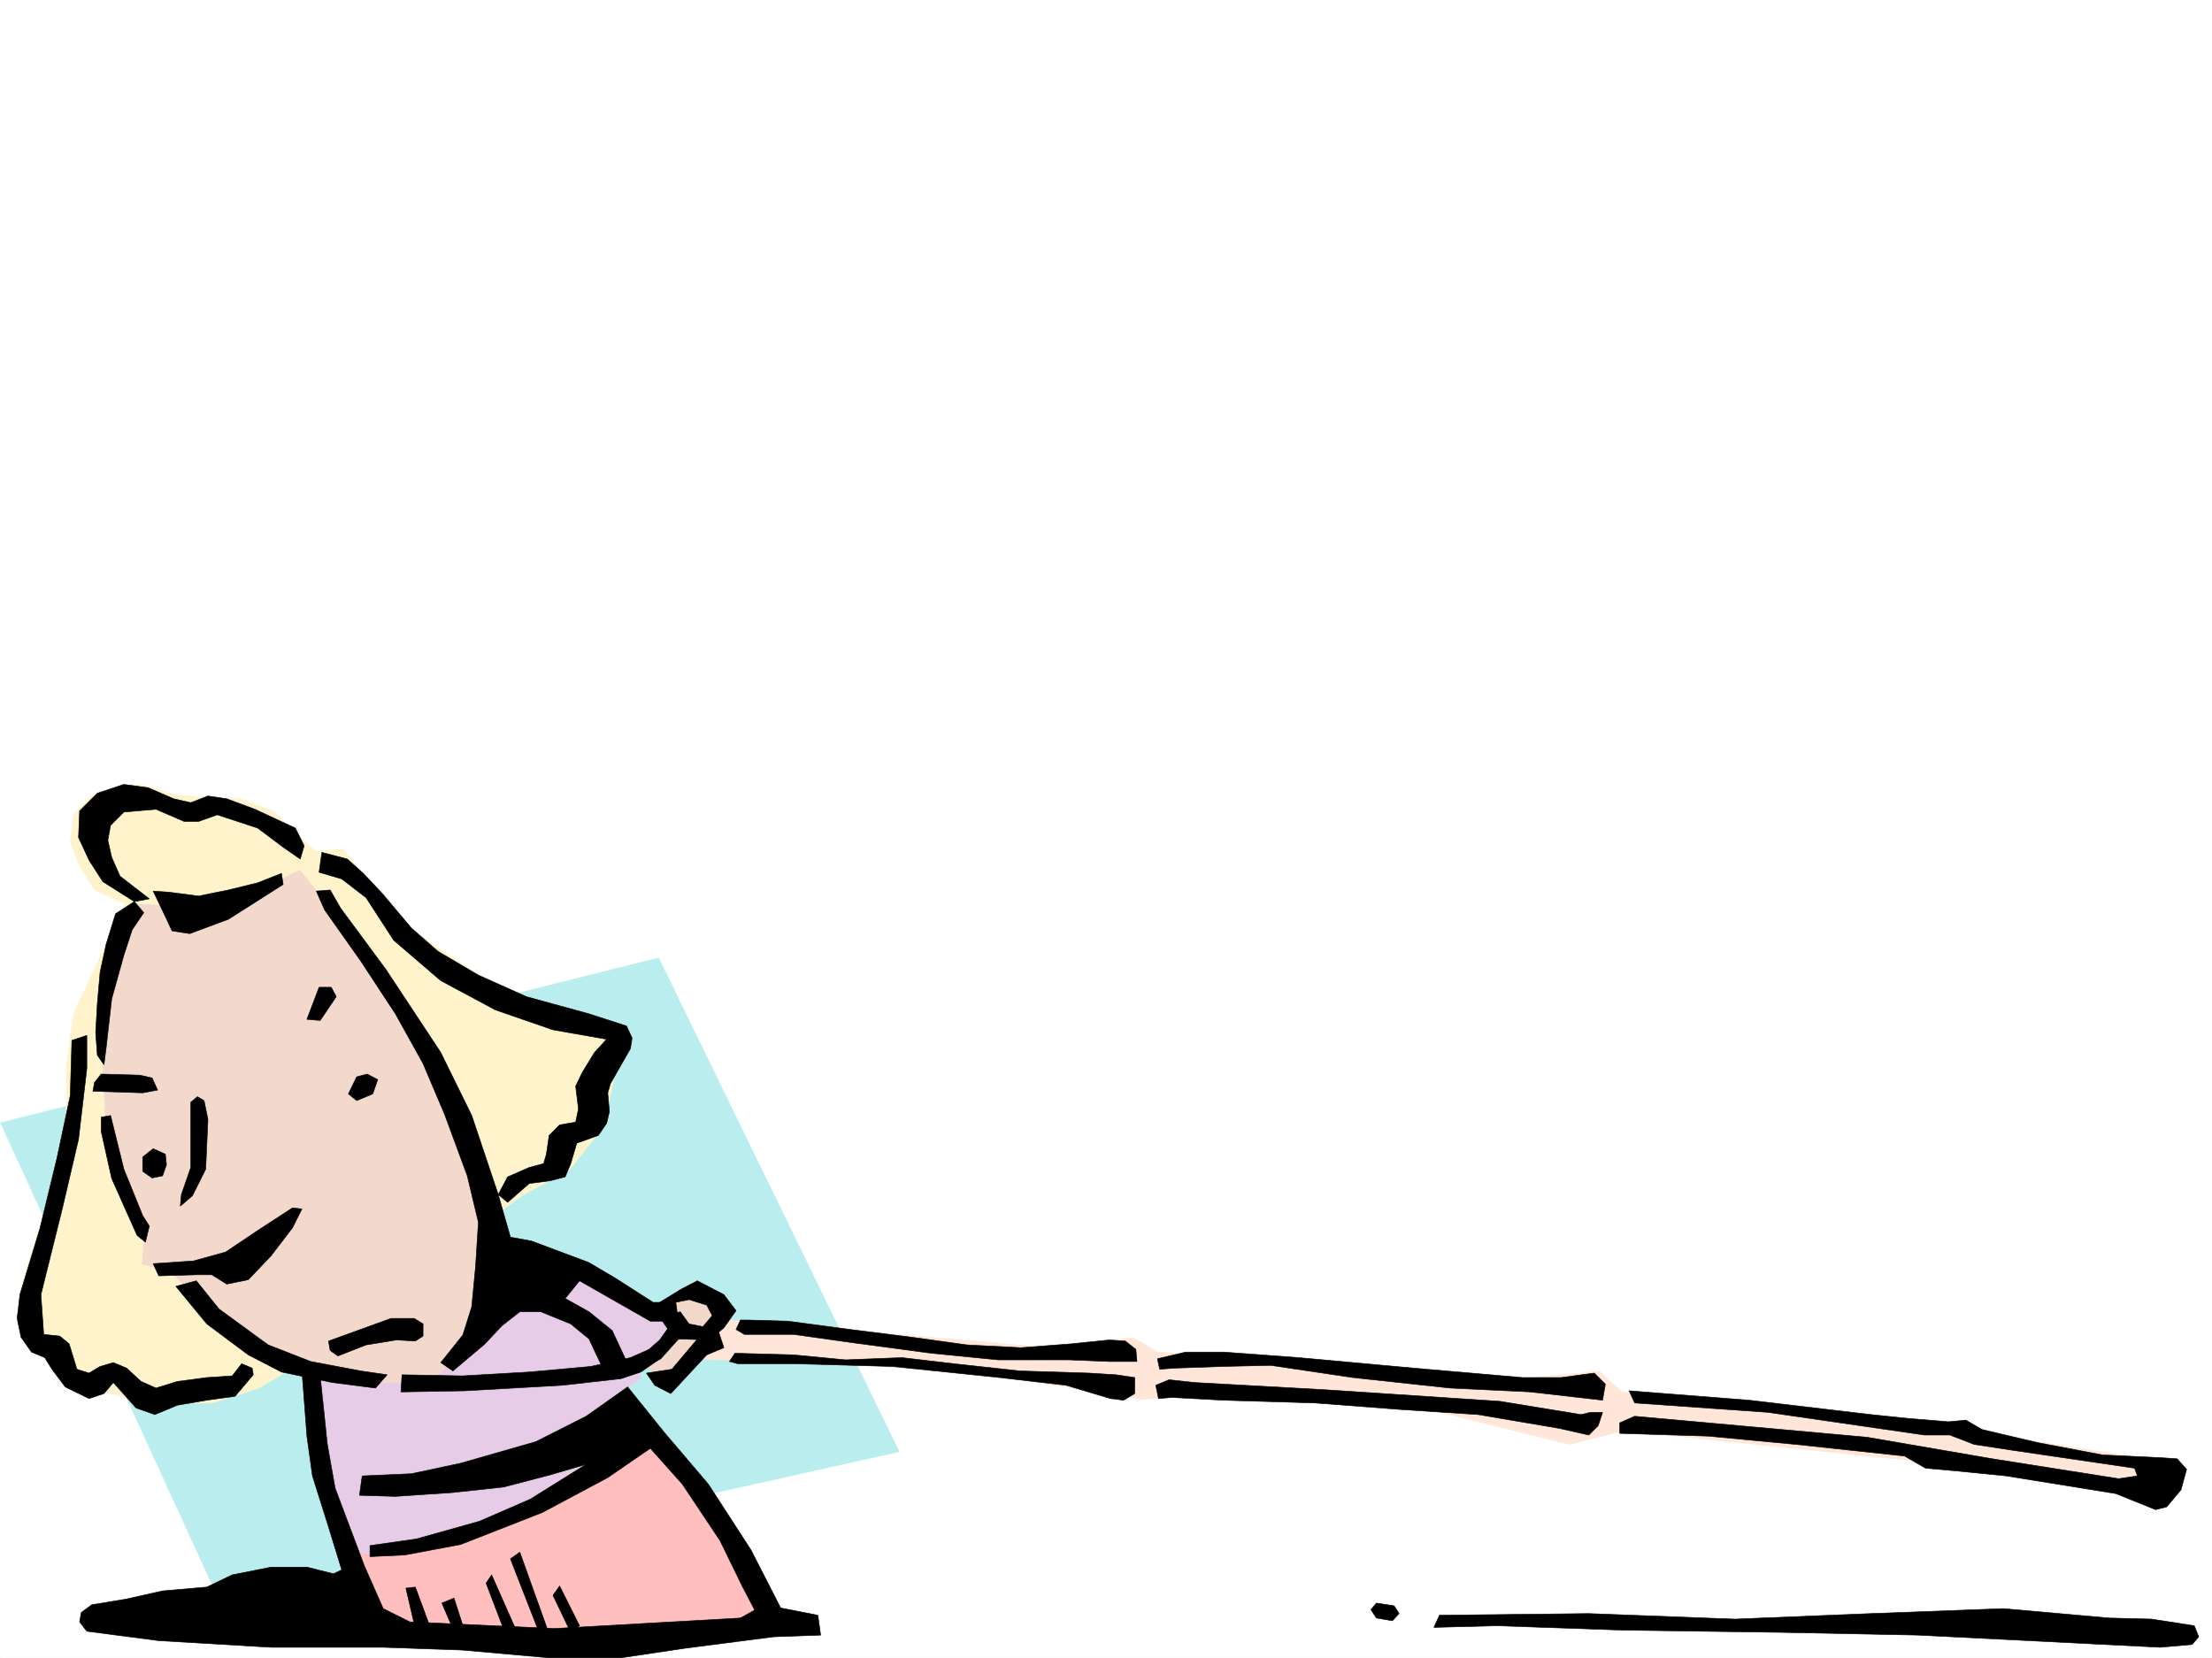
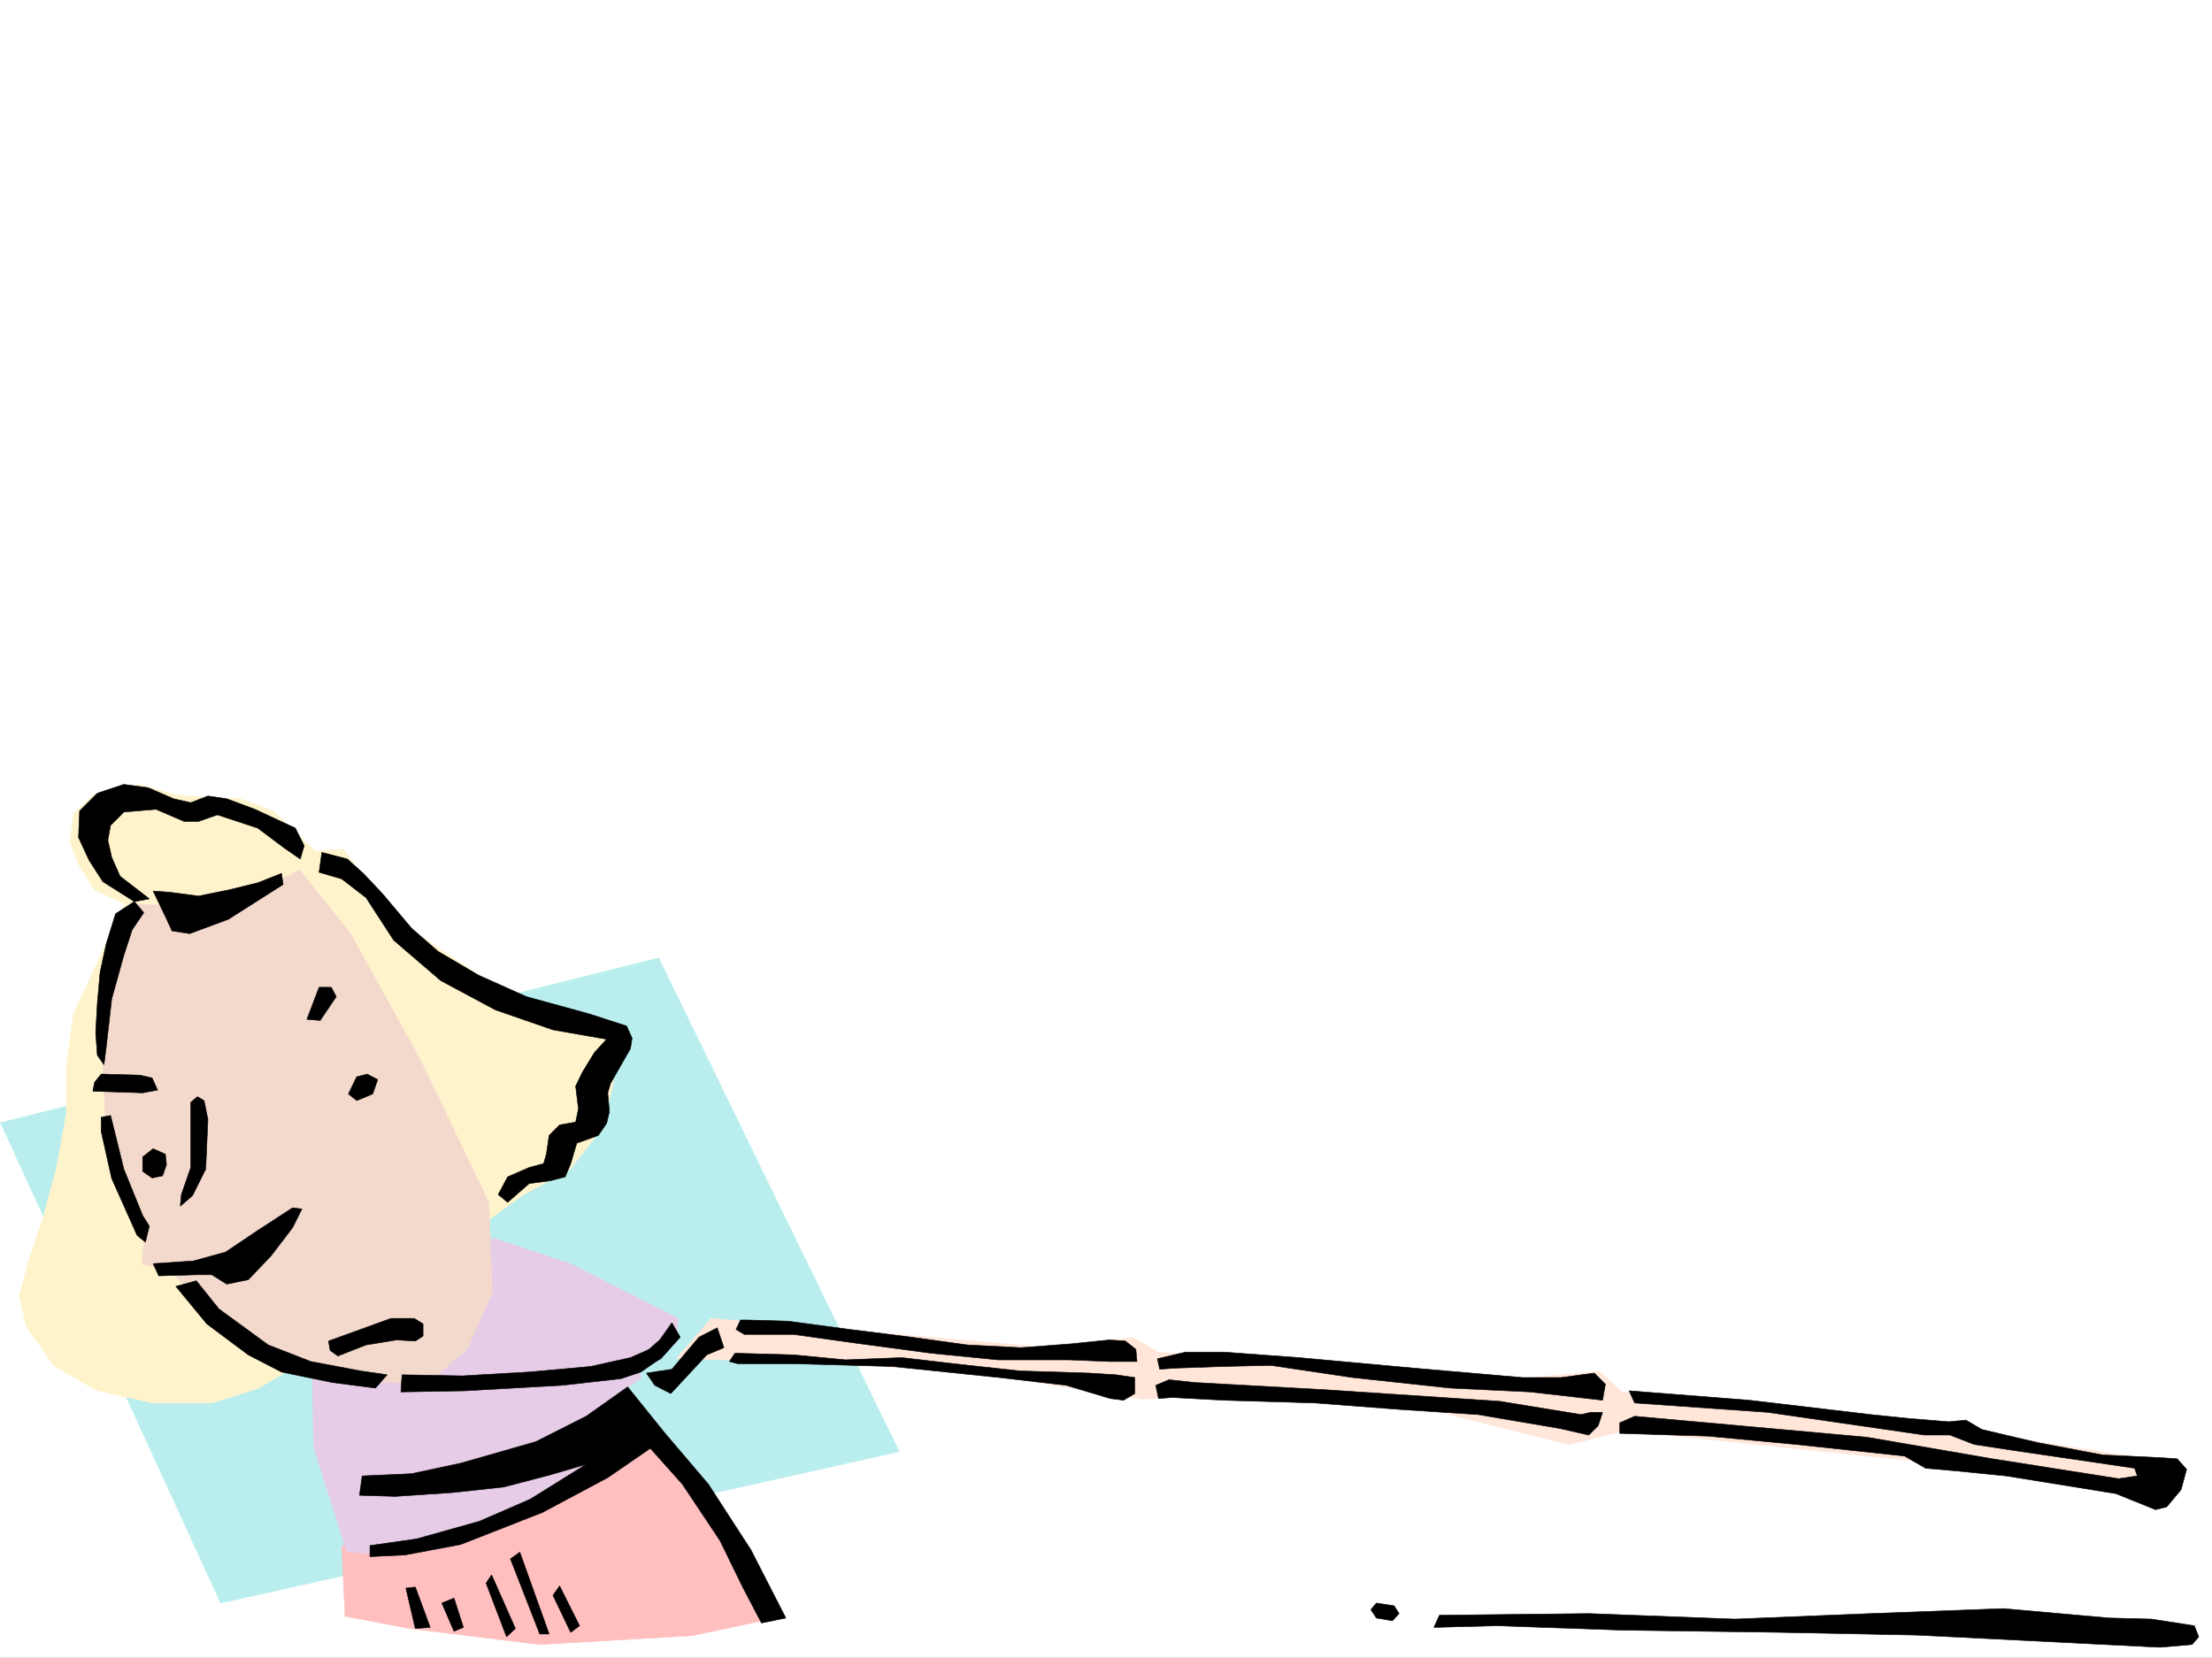
<svg xmlns="http://www.w3.org/2000/svg" width="2997.016" height="2246.668">
  <rect width="100%" height="100%" fill="#808080" stroke="none" />
  <defs>
    <clipPath id="a">
-       <path d="M0 0h2997v2244.137H0Zm0 0" />
+       <path d="M0 0h2997H0Zm0 0" />
    </clipPath>
  </defs>
  <path fill="#fff" d="M0 2246.297h2997.016V0H0Zm0 0" />
  <g clip-path="url(#a)" transform="translate(0 2.16)">
-     <path fill="#fff" fill-rule="evenodd" stroke="#fff" stroke-linecap="square" stroke-linejoin="bevel" stroke-miterlimit="10" stroke-width=".743" d="M.742 2244.137h2995.531V-2.16H.743Zm0 0" />
-   </g>
+     </g>
  <path fill="#baeeee" fill-rule="evenodd" stroke="#baeeee" stroke-linecap="square" stroke-linejoin="bevel" stroke-miterlimit="10" stroke-width=".743" d="m.742 1521.266 891.637-223.223 325.898 668.883-919.32 205.195Zm0 0" />
  <path fill="#ffe6d9" fill-rule="evenodd" stroke="#ffe6d9" stroke-linecap="square" stroke-linejoin="bevel" stroke-miterlimit="10" stroke-width=".743" d="m963.543 1786.402 441.32 38.2 130.36-12.004 33.703 19.472 498.254 35.23 99.664-8.995 30.734 27.722 451.016 50.164 304.199 47.196-40.43 44.926-301.968-47.157-409.848-42.695-74.172 18.73-179.82-44.964-299.703-20.961-99.625 4.496-208.325-32.961-223.261-17.242-199.293-4.497zm0 0" />
  <path fill="#ffbfbf" fill-rule="evenodd" stroke="#ffbfbf" stroke-linecap="square" stroke-linejoin="bevel" stroke-miterlimit="10" stroke-width=".743" d="M463.023 2094.977 873.61 1919.73l149.13 205.98 28.464 66.664-113.898 23.969-206.016 11.965-176.11-21.7-87.66-16.5zm0 0" />
  <path fill="#e6cce6" fill-rule="evenodd" stroke="#e6cce6" stroke-linecap="square" stroke-linejoin="bevel" stroke-miterlimit="10" stroke-width=".743" d="m669.078 1677.781 104.906 35.23 144.594 73.391-2.23 33.703-52.473 28.465 4.496 18.73-23.223 16.462 20.997 35.968-75.7 80.118-111.629 62.168-89.89 38.203-74.176 6.761-44.965-4.496-44.965-142.324-2.226-149.789zm0 0" />
-   <path fill="#f3d9cc" fill-rule="evenodd" stroke="#f3d9cc" stroke-linecap="square" stroke-linejoin="bevel" stroke-miterlimit="10" stroke-width=".743" d="m873.61 1848.57 42.738-45.707-16.5-32.96 37.457-30.696 42.738 26.195-18.77 37.461 12.004 19.469-68.933 59.2zm0 0" />
  <path fill="#fff3cc" fill-rule="evenodd" stroke="#fff3cc" stroke-linecap="square" stroke-linejoin="bevel" stroke-miterlimit="10" stroke-width=".743" d="m427.09 1153.488-56.969-54.699-44.926-16.46-50.203-2.27-37.46-2.973-47.973-14.23-63.696 14.23-26.199 26.2-4.496 38.198 11.965 30.735 20.996 33.703 40.469 18.73L99.664 1373.7l-9.773 71.164v64.399l-13.45 73.39-17.242 64.434-21 63.656-11.965 44.926 9.739 42.7 37.457 52.429 56.93 32.965 76.44 17.242h80.153l62.211-19.473 80.152-47.195 211.297-166.29 68.934-49.425 62.168-33.703 44.969-56.93 14.23-61.426-5.238-73.39-63.696-21.738-90.632-35.192-110.887-74.172-68.934-75.62-26.238-35.97zm0 0" />
  <path fill="#f3d9cc" fill-rule="evenodd" stroke="#f3d9cc" stroke-linecap="square" stroke-linejoin="bevel" stroke-miterlimit="10" stroke-width=".743" d="m180.563 1224.652-35.97 92.117-6.726 101.856 6.727 128.094 28.5 92.863 21.703 42.695-2.23 30.735 39.687 9.734 50.203 56.89 75.7 52.434 68.933 18.727 85.394 21.742 66.703 2.227 54.665-47.934 33-75.621-4.497-121.367-90.675-189.477-96.653-175.285-68.933-86.14-83.168 40.468-61.426 9.738zm0 0" />
  <path fill-rule="evenodd" stroke="#000" stroke-linecap="square" stroke-linejoin="bevel" stroke-miterlimit="10" stroke-width=".743" d="m182.05 1221.64-42.698-26.98-18.727-29.207-14.234-30.691 1.484-35.973 24.008-23.969 35.933-11.965 33 4.497 34.45 14.976 23.222 5.238 23.227-8.992 25.492 3.754 38.203 14.23 54.7 25.458 11.964 23.964-5.238 17.989-21.7-14.977-35.972-26.976-54.703-17.989-25.492 8.992h-19.473l-38.2-16.46-43.48 3.753-17.984 17.95-3.715 20.254 5.238 23.183 11.223 25.496 39.727 30.692zm0 0" />
  <path fill-rule="evenodd" stroke="#000" stroke-linecap="square" stroke-linejoin="bevel" stroke-miterlimit="10" stroke-width=".743" d="m207.543 1207.406 16.5 34.45 8.992 19.472 23.969 3.754 52.434-19.473 74.171-47.195-2.226-14.973-32.219 12.746-39.726 9.735-40.47 8.21-39.687-5.238zm228.539-52.43 34.45 8.993 21.738 19.472 25.453 26.977 39.726 47.156 35.973 31.477 54.7 32.215 65.179 29.21 84.652 23.223 50.945 16.461 7.508 16.5-2.265 14.234-26.98 47.153-3.716 12.75 2.23 25.453-3.753 15.758-11.223 16.46-29.246 10.477-8.21 27.723-7.509 17.988-20.214 5.239-28.465 3.753-29.246 25.454-12.746-10.48 12.746-23.966 29.246-12.75 19.472-5.238 3.754-12.746 3.715-25.453 14.23-14.235 21.743-3.753 3.75-17.946-3.75-30.734 8.992-18.727 16.5-26.941 16.46-17.985-72.687-12.746-77.886-26.941-74.172-39.727-63.696-54.66-37.457-57.672-33-25.457-30.695-8.992zm-279.488 83.126-12.746 41.21-8.25 38.204-3.715 41.953-2.266 39.687 2.266 30.692 8.996 12.746 2.969-23.223 7.507-65.926 16.461-59.156 11.262-34.45 15.719-23.222-12.746-14.976zm-19.469 217.238 52.434 1.488 16.5 3.754 7.464 16.461-20.214 3.754-67.446-2.23 2.266-12.005zm278.703-74.172 16.5-43.441h16.461l6.766 12.75-21.739 32.218zm-157.34 112.375v88.363l-12.746 36.715-1.484 15.719 16.5-14.23 17.945-35.934 3.012-67.41-5.238-25.493-8.993-5.238zm-65.179 74.133 14.234-11.223 16.5 7.469 1.484 14.234-5.238 15.012-14.23 2.973-12.75-8.992zm289.968-108.582-11.261 23.187 11.261 8.993 21.739-8.993 6.726-19.472-14.234-7.47zm-86.922 177.516-47.19 30.69-43.481 29.212-43.442 12.004-54.699 3.71 7.508 16.5 52.433-1.484h19.47l20.253 12.707 29.211-5.98 30.73-32.219 29.207-38.203 12.747-25.453zm48.719 180.484 43.442-15.719 41.21-14.973h31.477l11.965 7.465v16.504l-10.48 6.723-25.454-1.485-41.21 6.723-38.243 14.977-10.476-7.47zm-295.242-305.606 17.984 72.688 25.493 62.91 8.996 14.234-5.242 21.7-11.258-8.993-34.45-77.144-14.23-63.656v-19.47zm0 0" />
-   <path fill-rule="evenodd" stroke="#000" stroke-linecap="square" stroke-linejoin="bevel" stroke-miterlimit="10" stroke-width=".743" d="m428.574 1207.406 11.223 25.457 48.719 68.934 47.195 71.902 37.457 67.41 29.246 68.895 30.691 83.164 15.016 62.914-3.754 59.898-5.238 54.704-12.004 38.199-29.95 37.418 16.462 11.262 42.695-35.973 24.008-25.453 23.969-18.73h28.464l40.47 16.46 24.71 20.254 18.73 39.688 33.704-5.98-20.957-44.966-31.477-25.457-32.219-17.984 19.473-23.969 95.91 54.703h38.203l-3.715-25.496h-30.734l-50.203-32.18-36.715-21.738-77.926-29.207-28.465-5.238-16.5-57.676-35.933-107.133-41.953-85.355-74.215-112.371-61.426-83.13-14.23-24.71zM97.398 1409.633l-2.23 74.918-17.984 84.648-23.227 95.875-26.977 89.11-3.753 32.218 5.238 25.453 14.23 20.215 17.989 7.508 9.734 15.719 17.988 23.965 32.219 15.758 20.254-6.762 12.707-14.977 30.73 34.446 25.457 8.996 30.73-12.746 39.727-6.727 38.2-5.238 24.71-29.211-1.484-8.992-14.234-5.98-12.746 16.46-34.446 2.266-39.726 5.242-29.207 8.992-20.254-8.992-19.473-17.988-17.984-7.508-17.988 5.242-14.973 8.992-16.46-5.238-10.52-34.45-12.708-10.476-21.738-2.27-3.754-53.917 29.207-117.575 21.739-92.902 11.261-95.871v-44.93zm0 0" />
  <path fill-rule="evenodd" stroke="#000" stroke-linecap="square" stroke-linejoin="bevel" stroke-miterlimit="10" stroke-width=".743" d="m238.277 1742.96 41.953 50.907 56.188 41.957 44.965 23.223 68.933 14.234 58.414 7.508 15.758-17.988-35.972-5.238-67.45-12.747-57.671-22.484-66.704-48.676-30.695-38.203zm306.426 119.84 81.68 1.49 90.672-5.243 83.164-7.504 53.922-11.965 25.492-11.222 11.222 14.976-22.484 15.715-26.976 8.996-79.415 8.992-131.843 7.469-86.922 1.523zm-53.961 137.048 66.707-2.973 66.664-14.23 101.895-29.207 68.191-34.45 56.188-39.726 49.46 61.43 59.942 70.417 57.711 89.11 47.191 92.156-32.96 6.727-25.493-48.68-30.691-62.91-50.95-76.403-43.48-48.68-57.672 39.688L735 2049.31l-110.887 43.441-75.656 14.23-47.195 2.23v-14.976l62.914-8.992 85.43-23.969 68.933-29.949 75.66-47.195-48.68 14.234-62.949 16.5-68.933 7.469-77.926 5.238-48.68-1.488zm59.199 152.058 12.747 54.703 20.214-1.527-20.214-54.66zm65.18 58.418-16.46-38.203 16.46-6.723 12.746 39.684zm0 0" />
  <path fill-rule="evenodd" stroke="#000" stroke-linecap="square" stroke-linejoin="bevel" stroke-miterlimit="10" stroke-width=".743" d="m686.324 2217.832-27.722-72.648 7.468-11.262 32.215 72.687zm44.966-3.754-39.728-101.855 12.747-8.996 39.687 110.851zm41.952-2.23-24.008-50.204 8.993-12.706 26.98 53.917zm0 0" />
-   <path fill-rule="evenodd" stroke="#000" stroke-linecap="square" stroke-linejoin="bevel" stroke-miterlimit="10" stroke-width=".743" d="m409.102 1857.563 6.726 88.367 7.508 53.918 21.738 68.933 17.95 58.414-11.223 5.242-35.973-8.996h-48.68l-52.472 10.48-34.446 16.5-59.94 5.24-50.204 11.222-45.707 7.508-14.234 10.476-2.27 12.75 9.777 12.707 97.399 12.746 152.097 8.992h152.098l107.137 3.754 117.613 10.48h97.399l85.433-12.75 121.363-15.714 63.696-2.27-3.754-26.94-72.649-14.231-32.218 17.984-118.395 6.727-134.113 7.507-195.578-8.992-35.934-17.988-25.492-57.672-39.727-105.61-10.476-59.156-9.735-92.902zm484.761-92.903 29.211-17.945 21.739-11.262 35.972 18.73 16.461 21.739-16.46 23.226-19.513 16.461-47.195-1.488-20.215-29.207 27.723-7.508 11.965 16.461 18.77 3.754 12.706-14.973-7.468-14.234-24.008-7.469-17.946 3.715zm0 0" />
  <path fill-rule="evenodd" stroke="#000" stroke-linecap="square" stroke-linejoin="bevel" stroke-miterlimit="10" stroke-width=".743" d="m947.043 1811.855-36.715 43.442-34.45 5.238 11.224 16.5 21.738 11.223 48.719-52.434 23.226-9.738-8.992-26.938zm-36.715-19.472-16.465 23.226-30.73 26.977 12.746 8.957 19.473-10.48 26.234-29.207zm103.418-3.754 53.957 1.527 83.91 11.219 83.164 10.48 75.66 10.477 72.688 3.754 68.934-5.238 50.945-5.239 21.738 1.485 14.235 11.261 1.484 16.461h-37.457l-54.7-2.23h-95.913l-90.633-8.992-106.39-14.23-80.196-11.262h-66.664l-11.262-6.727 6.02-12.746zm-17.988 44.965-7.504 11.222 11.258 3.012h77.183l132.59 3.715 144.63 15.012 90.636 10.48 59.937 17.984 17.989 2.231 14.972-8.992v-21.703l-25.453-3.754-36.715-2.266-93.644-2.972-89.188-9.735-70.418-8.25-76.441 3.008-70.418-6.762zm572.426 7.469 38.199-8.993h51.73l101.895 7.508 155.851 14.23 146.82 12.747h52.473l44.926-6.02 15.016 14.977-3.754 21.738-98.14-11.223-108.66-5.238-131.884-14.234-110.887-16.5-65.18 1.488-65.179 2.266-20.215 1.488zm603.156 72.647-5.98 17.985-12.747 12.746-39.726-8.992-110.145-18.726-103.383-6.727-117.652-8.992-125.117-3.754-68.934-3.754-17.988 1.524-3.715-17.985 17.988-7.508 34.446 3.754 176.07 9.735 237.531 15.718 110.145 17.989 12.707-3.012zm35.973-29.206 162.578 12.746 164.843 19.473 50.95 5.238 54.699 4.496 23.226-2.23 21.7 12.71 76.441 17.985 86.918 16.46 79.414 3.755 21.738 1.523 12.746 14.235-7.503 27.683-19.473 23.223-15.016 3.754-53.918-21.739-148.347-23.968-67.446-6.727-41.953-3.754-28.465-16.46-146.859-15.716-119.14-11.261-119.88-3.754v-14.235l20.215-8.953 157.336 14.196 157.38 14.23 170.046 29.246 170.867 26.942 25.453-3.754-3.754-10.48-163.32-23.966-53.957-8.21-32.96-12.75h-34.49l-212-30.731-180.6-12.707zm-342.438 287.617 24.008 3.754 6.723 10.48-8.993 9.735-21.738-3.715-7.469-11.258zm85.434 16.5 202.304-2.266 197.805 7.508 184.316-7.508 179.82-6.726 143.11 12.746 57.672 1.488 57.71 8.992 5.981 14.977-8.992 10.477-43.437 3.753-328.168-16.5-185.098-3.714-215.012-3.012-170.086-5.98-85.433 2.226zm0 0" />
</svg>